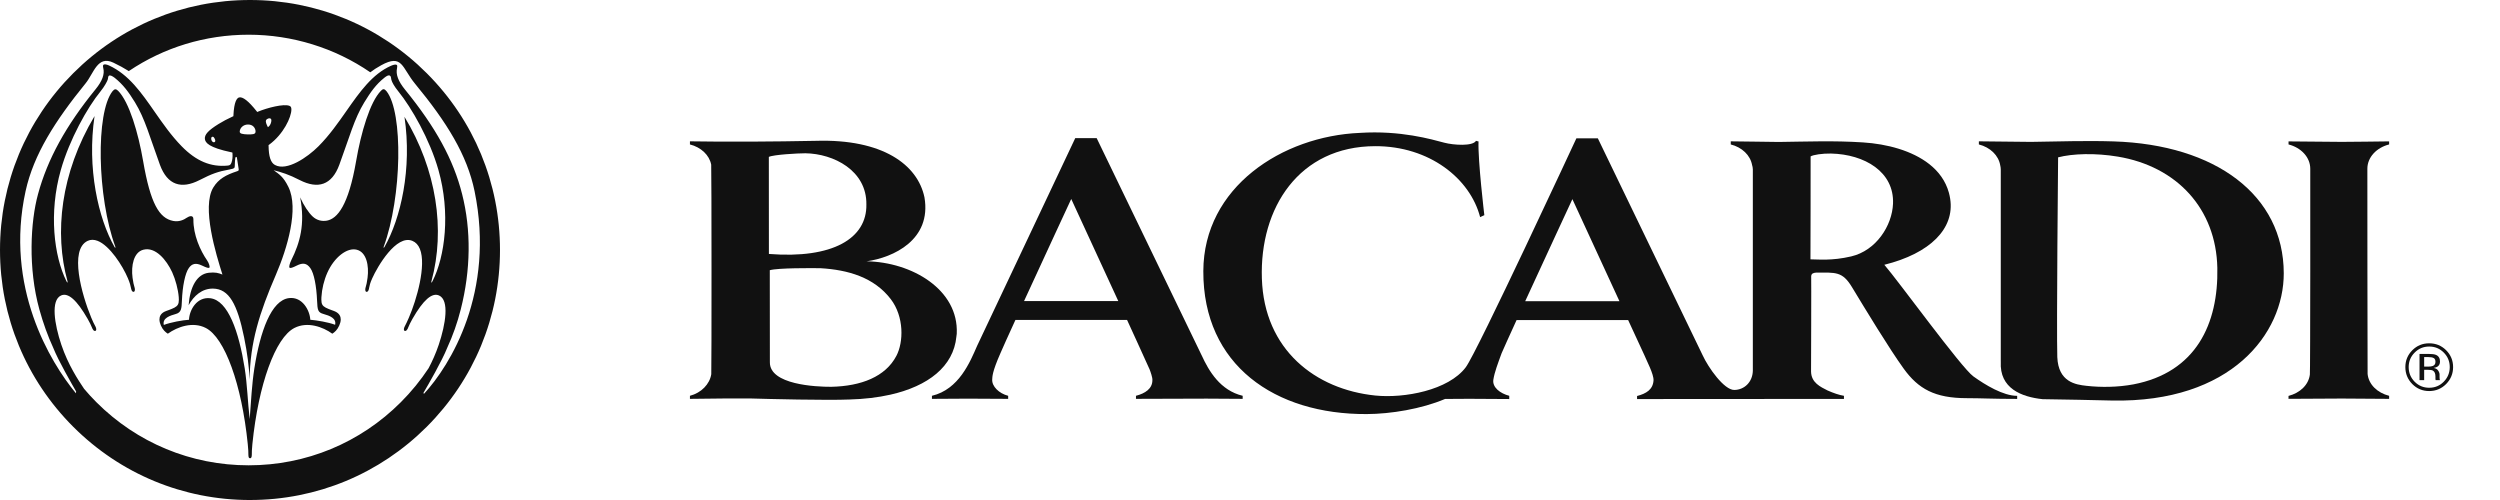
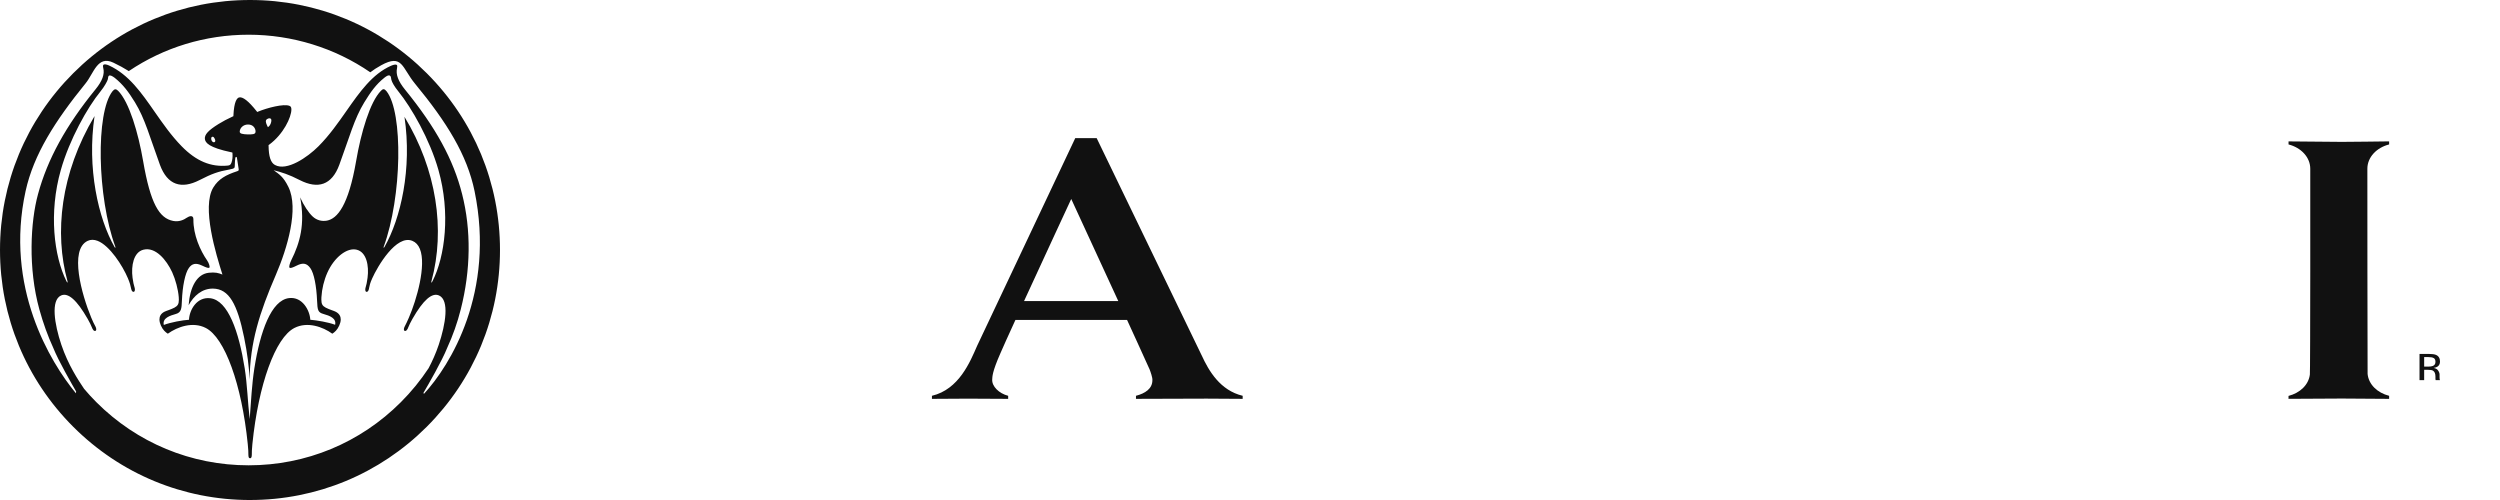
<svg xmlns="http://www.w3.org/2000/svg" width="200" height="40" viewBox="0 0 200 40" fill="none">
  <g clip-path="url(#clip0_2008_18)">
    <path d="M20.001 40C25.341 40 30.364 37.915 34.141 34.141C37.92 30.361 39.999 25.338 39.999 19.997C39.999 14.657 37.92 9.636 34.141 5.858C30.365 2.08 25.341 0 20.001 0C14.662 0 9.635 2.08 5.858 5.859C2.08 9.636 0 14.655 0 19.999C0 25.342 2.08 30.362 5.858 34.142C9.636 37.916 14.658 40.001 20.003 40.001L20.001 40ZM19.894 37.225C15.292 37.225 10.967 35.431 7.713 32.179C7.37 31.837 7.044 31.478 6.732 31.111C6.262 30.417 5.448 29.185 4.908 27.581C4.349 25.919 4.052 24.012 4.885 23.638C5.448 23.385 6.145 23.996 7.011 25.508C7.188 25.81 7.274 26.011 7.35 26.19L7.399 26.302C7.44 26.39 7.498 26.454 7.56 26.472C7.594 26.483 7.621 26.48 7.651 26.461C7.733 26.414 7.704 26.251 7.637 26.122C7.515 25.895 7.433 25.736 7.297 25.404C6.543 23.587 5.516 19.963 7.016 19.268C7.256 19.156 7.52 19.157 7.808 19.268C8.771 19.643 9.807 21.246 10.234 22.265C10.403 22.669 10.442 22.855 10.48 23.048L10.498 23.129C10.518 23.225 10.564 23.302 10.622 23.332C10.652 23.351 10.682 23.352 10.713 23.341C10.803 23.308 10.809 23.143 10.769 23.007L10.763 22.99C10.698 22.76 10.657 22.622 10.604 22.223C10.476 21.252 10.692 20.178 11.466 19.978C12.435 19.725 13.315 20.787 13.774 21.778C14.042 22.367 14.25 23.149 14.3 23.774C14.306 23.852 14.308 23.921 14.308 23.985C14.308 24.324 14.214 24.472 13.955 24.612C13.827 24.684 13.653 24.744 13.488 24.809C13.354 24.857 13.224 24.903 13.143 24.944C12.851 25.102 12.756 25.325 12.756 25.556C12.756 25.726 12.807 25.897 12.874 26.048C13.03 26.4 13.244 26.582 13.427 26.696C14.19 26.145 15.417 25.706 16.458 26.235C17.983 27.012 19.339 30.744 19.821 35.527C19.864 35.951 19.873 36.181 19.872 36.405C19.872 36.515 19.891 36.592 19.929 36.631C19.95 36.651 19.974 36.658 20.009 36.658C20.04 36.658 20.063 36.65 20.084 36.631C20.121 36.591 20.144 36.514 20.144 36.405C20.143 36.181 20.149 35.951 20.19 35.527C20.676 30.744 22.029 27.012 23.556 26.235C24.594 25.706 25.823 26.144 26.584 26.696C26.768 26.581 26.981 26.4 27.137 26.048C27.205 25.897 27.259 25.726 27.259 25.556C27.259 25.324 27.16 25.102 26.866 24.944C26.788 24.902 26.661 24.857 26.526 24.809C26.362 24.745 26.186 24.684 26.058 24.612C25.795 24.471 25.708 24.325 25.708 23.96C25.708 23.905 25.71 23.845 25.713 23.777C25.75 23.118 25.918 22.419 26.189 21.813C26.738 20.581 27.771 19.776 28.546 19.979C29.319 20.179 29.533 21.253 29.404 22.224C29.353 22.623 29.314 22.762 29.25 22.991L29.244 23.009C29.206 23.144 29.209 23.309 29.299 23.342C29.332 23.353 29.36 23.352 29.389 23.333C29.444 23.303 29.492 23.226 29.512 23.131L29.532 23.021C29.569 22.836 29.605 22.644 29.779 22.264C30.198 21.322 31.703 18.741 32.988 19.268C33.258 19.378 33.461 19.595 33.591 19.913C34.123 21.22 33.334 23.977 32.712 25.407C32.567 25.739 32.493 25.898 32.375 26.122C32.307 26.251 32.278 26.414 32.358 26.461C32.388 26.48 32.417 26.483 32.446 26.472C32.511 26.454 32.568 26.392 32.613 26.302L32.66 26.19C32.738 26.011 32.822 25.81 32.997 25.508C33.863 23.996 34.557 23.387 35.123 23.638C35.961 24.012 35.657 25.919 35.099 27.581C34.864 28.281 34.577 28.91 34.289 29.455C33.647 30.425 32.907 31.338 32.064 32.179C28.816 35.431 24.489 37.225 19.889 37.225H19.894ZM17.799 21.967C17.477 21.83 17.192 21.767 16.718 21.819C15.762 21.917 15.201 22.933 15.089 24.417C15.508 23.653 16.171 23.076 17.041 23.088C18.322 23.104 18.984 24.323 19.529 26.993C19.789 28.281 19.918 29.299 19.969 30.364C20.004 27.391 20.76 25.013 22.066 21.993C22.991 19.843 23.925 16.689 23.072 14.955C22.663 14.122 22.336 13.945 21.891 13.617C22.513 13.776 23.106 13.954 23.985 14.409C25.427 15.145 26.546 14.822 27.147 13.178C27.963 10.958 28.343 9.492 29.143 8.189C29.661 7.349 30.07 6.762 30.754 6.215C30.924 6.082 31.075 5.986 31.19 6.051C31.29 6.104 31.271 6.22 31.307 6.374C31.357 6.58 31.542 6.911 31.873 7.319C32.919 8.606 34.384 11.162 35.075 13.599C36.048 17.026 35.606 20.523 34.598 22.501C34.53 22.639 34.473 22.649 34.517 22.494C35.639 18.375 34.93 13.577 32.358 9.344C32.973 13.508 32.058 17.476 30.758 19.76C30.706 19.852 30.662 19.825 30.698 19.734C32.158 15.737 32.263 8.994 30.926 7.304C30.754 7.093 30.645 7.086 30.482 7.257C29.595 8.151 28.878 10.618 28.489 12.89C27.875 16.446 26.989 17.491 26.154 17.651C25.746 17.727 25.334 17.617 25.021 17.328C24.684 17.017 24.298 16.433 24.013 15.789C24.423 17.936 23.992 19.433 23.305 20.809C23.168 21.092 23.102 21.364 23.164 21.414C23.231 21.47 23.394 21.422 23.741 21.246C24.218 21.007 24.529 21.038 24.824 21.445C25.127 21.862 25.317 22.899 25.365 24.043C25.398 24.809 25.428 24.993 25.878 25.118C26.379 25.256 26.93 25.469 26.809 25.983C26.259 25.774 25.365 25.628 24.823 25.58C24.787 24.84 24.196 23.722 23.128 23.847C21.698 24.012 20.812 26.522 20.349 29.467C20.143 30.789 20.088 32.077 19.975 33.531C19.814 32.114 19.782 30.795 19.578 29.476C19.11 26.527 18.246 24.024 16.817 23.858C15.747 23.735 15.153 24.791 15.119 25.581C14.598 25.611 13.657 25.786 13.104 25.995C12.975 25.439 13.616 25.247 14.061 25.12C14.511 24.997 14.528 24.681 14.553 24.057C14.598 22.914 14.807 21.851 15.112 21.433C15.359 21.092 15.661 21.003 16.168 21.247C16.52 21.415 16.683 21.468 16.75 21.411C16.812 21.363 16.719 21.05 16.575 20.842C16.019 20.04 15.457 18.793 15.472 17.547C15.477 17.174 15.133 17.287 14.949 17.415C14.7 17.591 14.318 17.766 13.856 17.675C12.737 17.46 12.036 16.284 11.451 12.892C11.061 10.621 10.336 8.166 9.454 7.268C9.288 7.101 9.163 7.093 8.995 7.307C7.656 9.022 7.763 15.739 9.225 19.736C9.257 19.827 9.216 19.855 9.163 19.762C7.863 17.48 6.945 13.449 7.564 9.286C4.83 13.878 4.343 18.635 5.396 22.486C5.438 22.641 5.382 22.636 5.314 22.496C4.318 20.489 3.891 17.029 4.865 13.6C5.557 11.163 6.989 8.599 8.038 7.315C8.369 6.906 8.558 6.532 8.613 6.383C8.669 6.234 8.622 6.134 8.714 6.058C8.807 5.985 9.007 6.096 9.175 6.226C9.858 6.773 10.282 7.35 10.8 8.19C11.598 9.492 11.982 10.959 12.793 13.18C13.395 14.823 14.519 15.146 15.957 14.41C16.953 13.898 17.458 13.718 18.344 13.562C18.568 13.524 18.711 13.484 18.756 13.413C18.788 13.361 18.778 13.245 18.795 12.967C18.806 12.826 18.808 12.729 18.828 12.63C18.846 12.522 18.939 12.531 18.954 12.62C18.999 12.894 19.037 13.17 19.087 13.48C19.112 13.622 19.105 13.656 18.969 13.699C18.073 13.993 17.48 14.317 17.062 15.003C16.117 16.571 17.286 20.352 17.796 21.967H17.799ZM19.192 10.43C19.242 10.211 19.472 9.961 19.843 9.961C20.234 9.961 20.405 10.226 20.44 10.448C20.471 10.627 20.393 10.702 20.266 10.728C20.08 10.767 19.572 10.767 19.341 10.699C19.181 10.652 19.156 10.576 19.192 10.43ZM21.287 9.615C21.35 9.478 21.606 9.409 21.683 9.521C21.762 9.626 21.659 10.055 21.431 10.173C21.307 9.919 21.23 9.751 21.287 9.614V9.615ZM2.048 15.284C2.692 12.355 4.406 9.676 6.855 6.658C7.502 5.862 7.799 4.411 9.066 5.01C9.512 5.222 9.92 5.443 10.304 5.687C13.114 3.793 16.426 2.777 19.893 2.777C23.36 2.777 26.782 3.829 29.623 5.784C29.873 5.592 30.155 5.408 30.489 5.224C32.202 4.279 32.145 5.416 33.205 6.7C35.754 9.788 37.372 12.404 37.967 15.299C39.627 23.385 36.025 29.232 33.911 31.514L33.88 31.422C34.251 30.791 35.363 28.869 35.782 27.814C36.224 26.853 36.59 25.827 36.861 24.75C37.664 21.594 37.7 18.402 36.968 15.526C36.272 12.766 34.863 10.192 32.409 7.178C31.854 6.498 31.65 5.95 31.764 5.445C31.792 5.317 31.786 5.229 31.74 5.194C31.69 5.152 31.538 5.147 31.274 5.264C29.783 5.929 28.784 7.349 27.729 8.856C27.053 9.823 26.357 10.819 25.478 11.703C24.596 12.589 22.943 13.718 21.997 13.198C21.657 13.013 21.496 12.523 21.486 11.662L21.483 11.612L21.523 11.582C22.679 10.739 23.311 9.373 23.311 8.762C23.311 8.689 23.302 8.624 23.28 8.575C23.265 8.531 23.225 8.498 23.162 8.47C22.712 8.28 21.391 8.623 20.644 8.931L20.579 8.959L20.535 8.904C19.889 8.087 19.416 7.717 19.123 7.796C18.948 7.847 18.724 8.136 18.674 9.237L18.671 9.297L18.615 9.321C18.191 9.515 17.832 9.705 17.491 9.916C16.658 10.432 16.354 10.769 16.39 11.115C16.423 11.413 16.695 11.803 18.52 12.185L18.59 12.202L18.598 12.272C18.621 12.541 18.591 12.814 18.52 13.004C18.455 13.178 18.392 13.231 18.218 13.247C16.866 13.38 15.696 12.889 14.534 11.703C13.7 10.85 13.029 9.885 12.379 8.953C11.311 7.417 10.304 5.968 8.724 5.239C8.525 5.147 8.347 5.121 8.279 5.178C8.233 5.22 8.228 5.311 8.261 5.444C8.386 5.928 8.184 6.479 7.65 7.135C5.268 10.062 3.801 12.733 3.042 15.529C2.436 17.745 2.237 21.456 3.149 24.752C3.455 25.857 3.824 26.879 4.257 27.82C4.67 28.862 5.744 30.715 6.089 31.319L6.074 31.464C4.006 28.962 0.364 22.953 2.048 15.284ZM17.159 11.372C17.088 11.408 16.976 11.353 16.925 11.233C16.878 11.112 16.892 10.998 16.945 10.959C17.014 10.916 17.096 10.932 17.169 11.082C17.244 11.233 17.244 11.33 17.159 11.373V11.372Z" fill="#111111" />
    <path d="M195.199 28.918C195.199 28.657 195.09 28.48 194.872 28.388C194.751 28.338 194.56 28.314 194.3 28.314H193.562V30.411H193.933V29.584H194.225C194.422 29.584 194.56 29.605 194.637 29.651C194.77 29.73 194.836 29.889 194.836 30.132V30.298L194.842 30.365C194.846 30.374 194.848 30.381 194.849 30.389C194.849 30.395 194.852 30.405 194.853 30.411H195.197L195.187 30.386C195.179 30.369 195.171 30.33 195.168 30.275C195.165 30.218 195.165 30.167 195.165 30.117V29.963C195.165 29.86 195.126 29.751 195.048 29.64C194.974 29.528 194.853 29.463 194.689 29.435C194.818 29.415 194.919 29.381 194.991 29.334C195.13 29.246 195.2 29.109 195.2 28.919L195.199 28.918ZM194.62 29.277C194.54 29.309 194.424 29.329 194.267 29.329H193.933V28.566H194.25C194.454 28.566 194.603 28.592 194.696 28.644C194.791 28.697 194.837 28.798 194.837 28.95C194.837 29.113 194.765 29.221 194.622 29.278L194.62 29.277Z" fill="#111111" />
-     <path d="M195.691 28.018C195.316 27.647 194.866 27.464 194.336 27.464C193.806 27.464 193.359 27.647 192.987 28.018C192.614 28.392 192.428 28.841 192.428 29.367C192.428 29.892 192.612 30.348 192.983 30.723C193.355 31.098 193.805 31.284 194.335 31.284C194.864 31.284 195.315 31.097 195.69 30.723C196.06 30.346 196.248 29.896 196.248 29.367C196.248 28.837 196.06 28.389 195.69 28.018H195.691ZM195.5 30.537C195.182 30.862 194.792 31.02 194.336 31.02C193.88 31.02 193.492 30.862 193.17 30.537C192.853 30.213 192.694 29.825 192.694 29.367C192.694 28.908 192.855 28.524 193.175 28.204C193.494 27.881 193.881 27.723 194.336 27.723C194.791 27.723 195.179 27.881 195.5 28.204C195.818 28.525 195.98 28.912 195.98 29.367C195.98 29.822 195.818 30.213 195.5 30.537Z" fill="#111111" />
-     <path d="M169.087 11.312C166.75 11.24 164.76 11.322 162.483 11.351C161.192 11.345 159.977 11.317 158.309 11.306V11.555C159.212 11.783 159.889 12.432 160.018 13.228C160.043 13.328 160.059 13.431 160.062 13.543V28.928H160.064C159.943 31.081 161.732 31.756 163.408 31.934C165.339 31.953 167.364 32.011 168.972 32.043C178.503 32.225 182.712 26.682 182.701 21.857C182.687 15.615 177.253 11.568 169.087 11.312ZM170.675 30.749C169.411 30.986 168.068 30.996 166.919 30.866C166.047 30.773 164.664 30.561 164.584 28.568C164.517 26.334 164.648 12.588 164.648 12.588C165.799 12.286 167.634 12.229 169.423 12.529C174.164 13.315 177.289 16.712 177.387 21.431C177.478 25.905 175.683 29.791 170.675 30.749Z" fill="#111111" />
    <path d="M183.083 11.313V11.555C184.084 11.809 184.821 12.579 184.821 13.499C184.829 13.565 184.826 29.853 184.79 29.957C184.692 30.785 184.006 31.434 183.082 31.673V31.907C184.777 31.893 186.04 31.89 187.345 31.883C188.786 31.889 189.761 31.9 191.13 31.909V31.665C190.186 31.424 189.492 30.76 189.408 29.916C189.394 29.712 189.389 13.511 189.389 13.499C189.389 12.578 190.126 11.809 191.13 11.555V11.31C189.761 11.323 188.786 11.345 187.345 11.35C186.04 11.341 184.775 11.323 183.082 11.312L183.083 11.313Z" fill="#111111" />
-     <path d="M76.511 26.926C76.517 26.852 76.535 26.782 76.54 26.706C76.71 23.149 72.924 20.966 69.332 20.904C71.466 20.605 74.539 19.184 73.957 15.787C73.409 13.166 70.599 11.105 65.281 11.266C61.871 11.332 58.257 11.358 55.195 11.306V11.555C56.081 11.781 56.746 12.401 56.896 13.172C56.928 13.289 56.93 29.834 56.902 29.935C56.777 30.735 56.1 31.43 55.195 31.663V31.909C57.225 31.885 58.486 31.867 60.03 31.877C61.399 31.919 66.193 32.038 67.956 31.96C69.136 31.928 70.236 31.798 71.233 31.573C74.243 30.891 76.283 29.327 76.512 26.925L76.511 26.926ZM61.508 12.552C61.87 12.371 63.833 12.262 64.431 12.262C66.69 12.293 69.348 13.645 69.31 16.355C69.362 19.07 66.622 20.72 61.512 20.316C61.514 19.759 61.507 12.552 61.507 12.552H61.508ZM71.707 28.476C70.837 30.137 68.896 30.892 66.503 30.944C65.261 30.95 61.567 30.773 61.59 28.981L61.583 21.616C62.259 21.427 64.972 21.447 65.637 21.456C67.842 21.588 69.921 22.179 71.265 23.935C72.335 25.342 72.292 27.365 71.708 28.476H71.707Z" fill="#111111" />
    <path d="M96.124 28.41L87.734 11.052L86.02 11.05C86.02 11.05 80.323 23.124 78.172 27.662C77.606 28.95 76.724 31.146 74.555 31.664V31.909L77.438 31.892L80.653 31.909V31.664C79.917 31.474 79.345 30.909 79.377 30.361C79.392 30.134 79.364 29.773 80.039 28.246C80.204 27.854 80.658 26.855 81.235 25.593H90.164C90.164 25.593 91.813 29.19 91.969 29.554C92.04 29.735 92.217 30.231 92.191 30.42C92.191 31.095 91.613 31.473 90.878 31.663V31.908L96.529 31.89L99.413 31.908V31.663C97.621 31.233 96.708 29.689 96.125 28.409L96.124 28.41ZM81.925 24.083C83.586 20.469 85.699 15.918 85.699 15.918L89.462 24.083H81.923H81.925Z" fill="#111111" />
-     <path d="M150.749 21.182C154.422 20.267 156.379 18.283 156.016 15.912C155.99 15.739 155.954 15.573 155.909 15.41C155.649 14.47 155.091 13.719 154.347 13.132C152.97 12.048 150.961 11.514 149.033 11.392C146.672 11.241 144.582 11.328 142.307 11.357C141.02 11.348 140.036 11.317 138.461 11.307V11.556C139.358 11.782 140.025 12.416 140.167 13.202C140.199 13.303 140.225 13.421 140.227 13.546V29.664C140.204 30.562 139.552 31.188 138.743 31.197C137.933 31.206 136.669 29.418 136.213 28.424L127.827 11.066L126.112 11.064C126.112 11.064 118.174 28.167 117.263 29.379C115.879 31.224 112.338 31.88 110.018 31.642C105.239 31.151 101.132 27.99 100.95 22.284C100.763 16.623 103.925 11.705 110.016 11.693C114.351 11.683 117.612 14.284 118.41 17.37C118.424 17.37 118.747 17.213 118.747 17.213C118.747 17.213 118.224 12.836 118.282 11.315C118.276 11.325 118.086 11.265 118.081 11.266C117.816 11.716 116.278 11.609 115.556 11.419C114.518 11.144 112.044 10.42 108.783 10.631C102.585 10.892 96.288 14.962 96.266 21.689C96.241 29.221 102.009 33.16 109.332 33.126C111.263 33.119 113.718 32.715 115.606 31.916L117.528 31.904L120.74 31.923V31.664C120.008 31.474 119.373 30.985 119.468 30.375C119.565 29.762 119.828 29.082 120.128 28.26C120.298 27.866 120.746 26.87 121.326 25.606H130.252L131.551 28.416C131.714 28.827 132.315 29.942 132.282 30.436C132.235 31.162 131.702 31.489 130.965 31.68V31.924L147.516 31.913V31.665C147.13 31.604 146.672 31.443 146.209 31.239C145.643 30.952 144.9 30.621 144.884 29.722C144.885 29.725 144.911 22.09 144.895 22.1C144.911 21.884 145.052 21.829 145.293 21.808C146.837 21.808 147.384 21.691 148.154 22.964C149.205 24.698 151.127 27.875 152.295 29.49C153.461 31.107 154.787 31.853 157.337 31.853C158.507 31.853 159.409 31.913 161.373 31.913V31.668C160.257 31.668 158.823 30.796 157.868 30.111C156.912 29.429 151.816 22.403 150.748 21.185L150.749 21.182ZM122.017 24.095C123.678 20.481 125.791 15.931 125.791 15.931L129.555 24.095H122.017ZM148.095 20.513C146.532 20.881 145.422 20.747 144.837 20.747C144.837 20.747 144.86 12.531 144.849 12.513C145.06 12.381 145.804 12.27 146.475 12.283C149.172 12.342 151.543 13.748 151.442 16.291C151.371 18.062 150.087 20.047 148.095 20.513Z" fill="#111111" />
  </g>
  <defs>
    <clipPath id="clip0_2008_18">
      <rect width="200" height="40" fill="white" />
    </clipPath>
  </defs>
</svg>